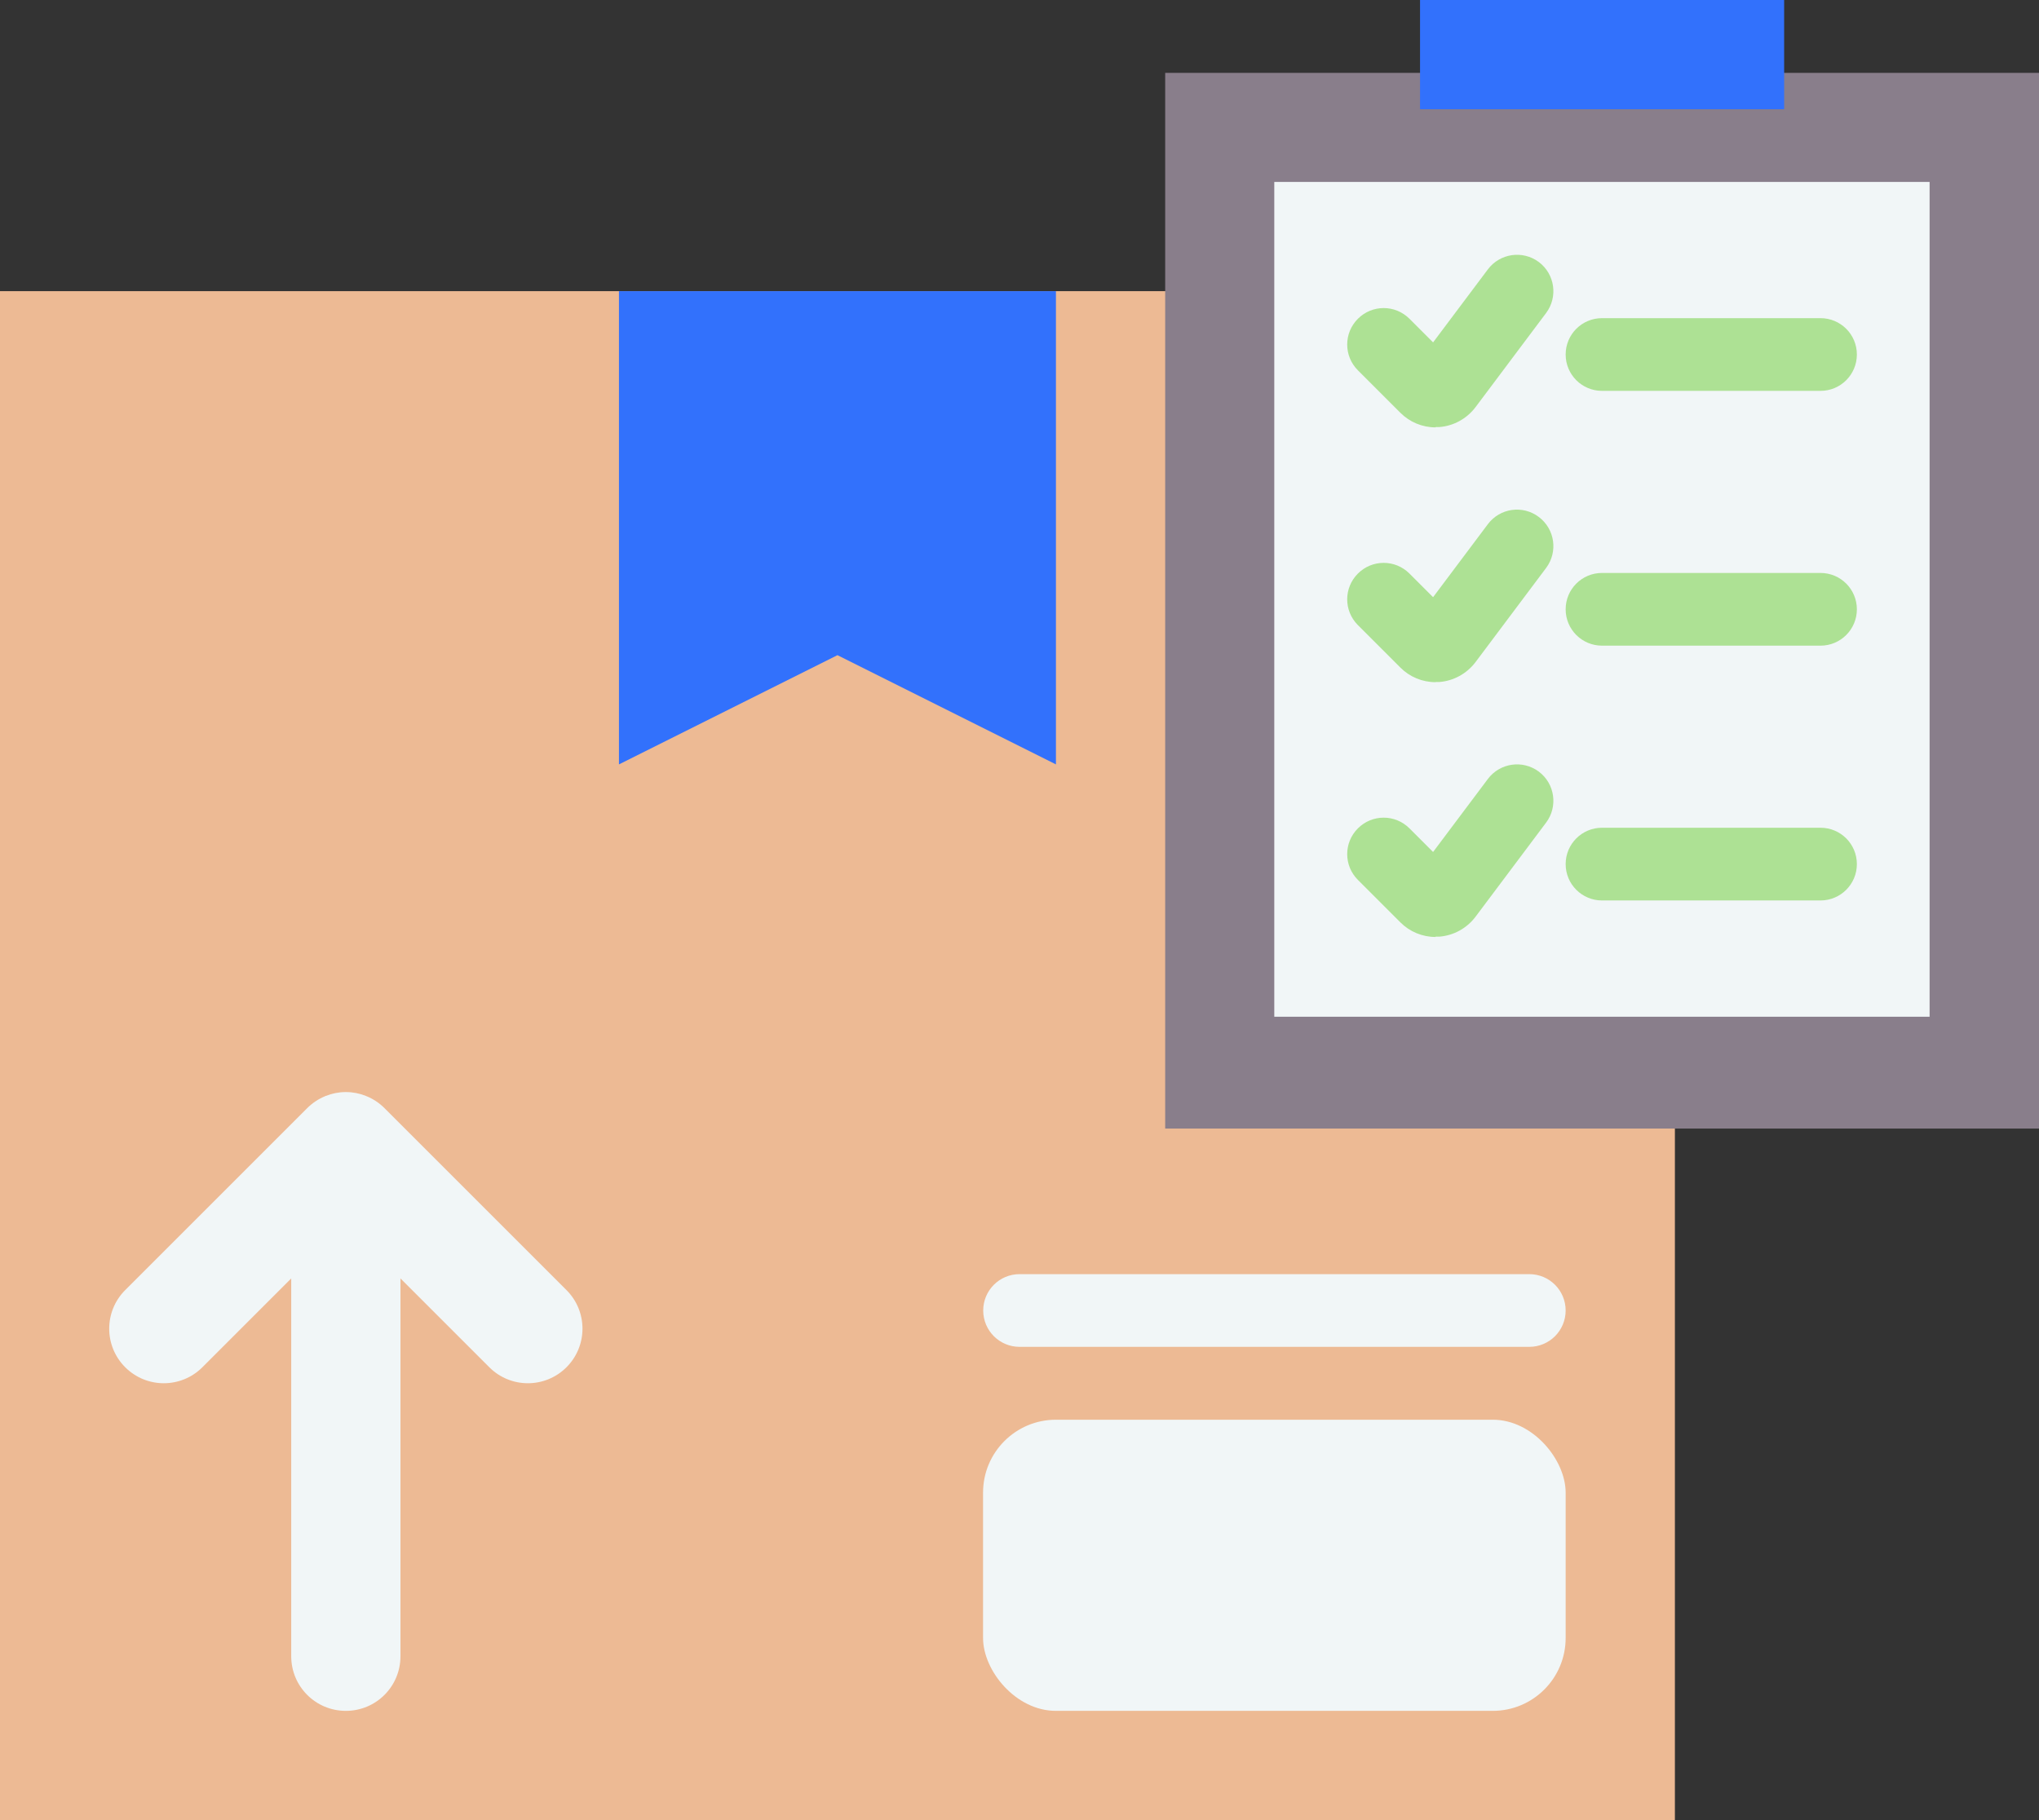
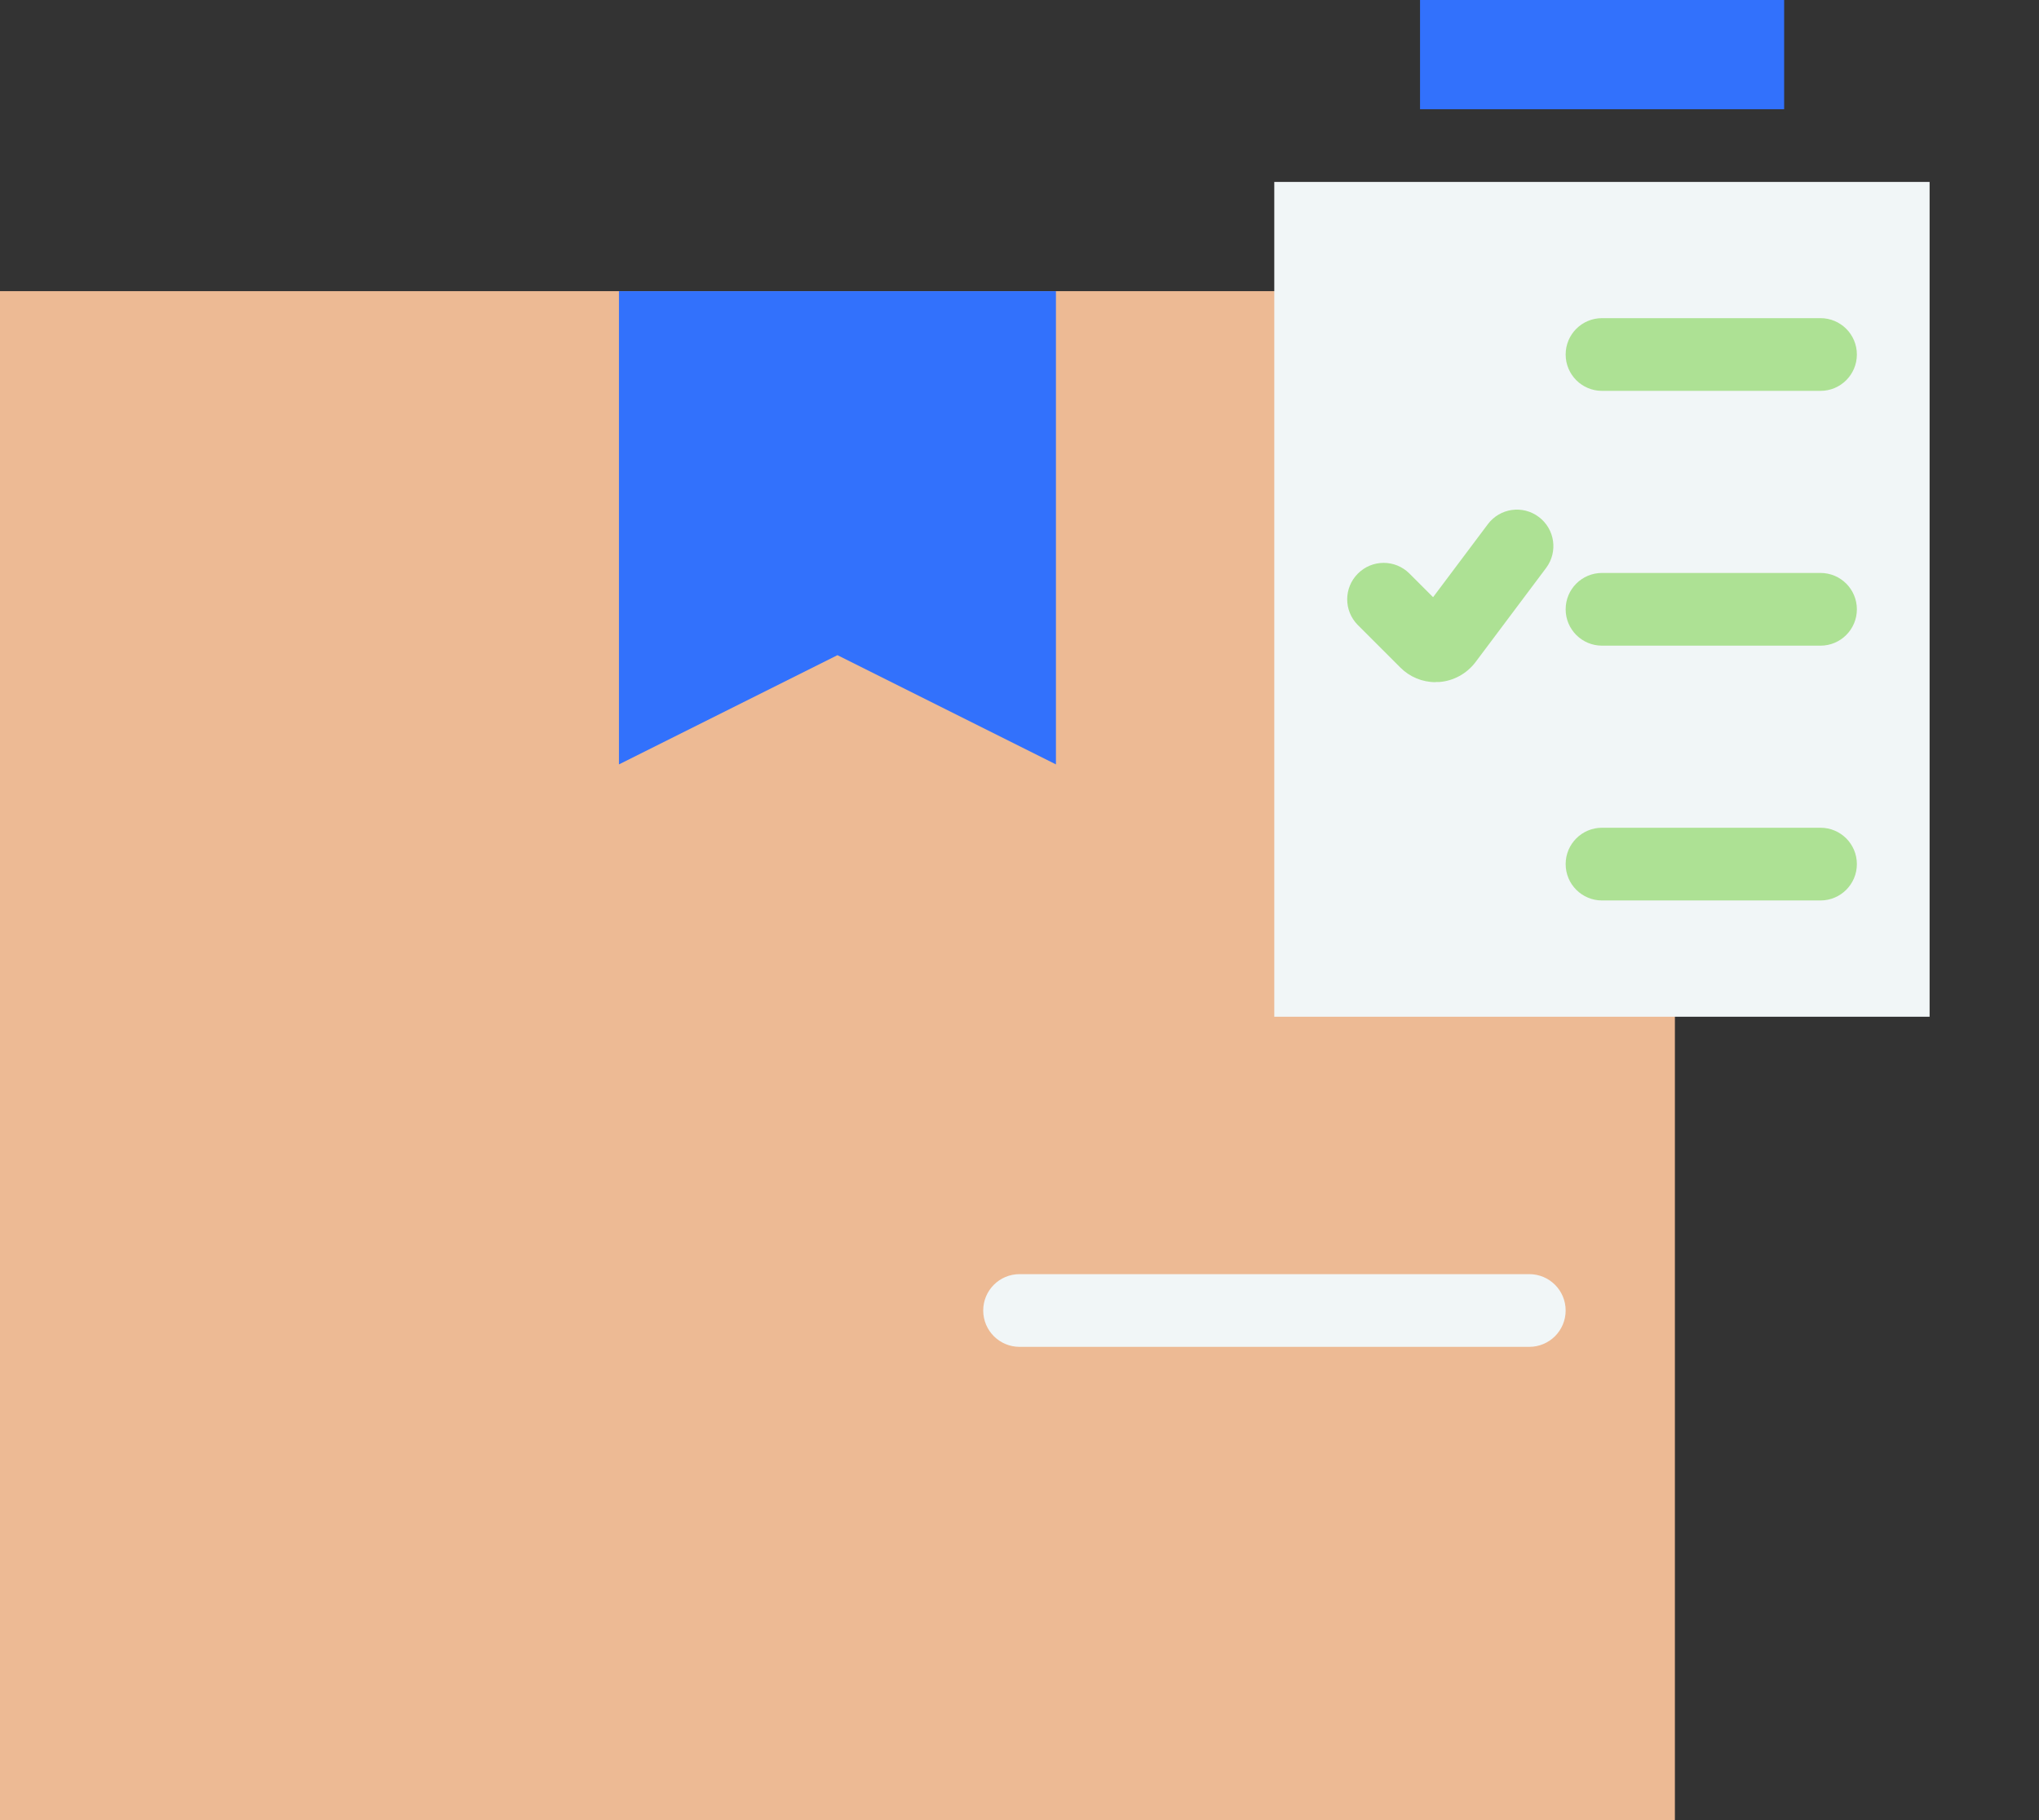
<svg xmlns="http://www.w3.org/2000/svg" id="katman_2" data-name="katman 2" viewBox="0 0 132.89 118.65">
  <rect x="0" y="0" width="132.89" height="118.65" fill="#333333" stroke="none" />
  <defs>
    <style>
      .cls-1 {
        fill: #edba94;
      }

      .cls-2 {
        fill: #ade194;
      }

      .cls-3 {
        fill: #897e8b;
      }

      .cls-4 {
        fill: #f1f6f7;
      }

      .cls-5 {
        fill: #3271fc;
      }
    </style>
  </defs>
  <g id="_Layer_" data-name="&amp;lt;Layer&amp;gt;">
    <g>
      <rect class="cls-1" y="18.98" width="109.16" height="99.67" />
      <polygon class="cls-5" points="68.82 18.98 68.82 49.83 54.58 42.71 40.34 49.83 40.34 18.98 68.82 18.98" />
-       <path class="cls-4" d="M8.16,89.13c1.39,1.39,3.64,1.39,5.03,0l5.79-5.79v24.63c0,1.97,1.59,3.56,3.56,3.56s3.56-1.59,3.56-3.56v-24.63l5.79,5.79c1.39,1.39,3.64,1.39,5.03,0,1.39-1.39,1.39-3.64,0-5.03l-11.86-11.86c-.33-.33-.73-.6-1.17-.78-.02,0-.03,0-.05-.02-.4-.16-.84-.25-1.3-.25s-.9.09-1.3.25c-.02,0-.03,0-.05.02-.44.18-.84.45-1.17.78l-11.86,11.86c-1.39,1.39-1.39,3.64,0,5.03Z" />
-       <rect class="cls-4" x="64.07" y="92.55" width="37.97" height="18.98" rx="4.75" ry="4.75" />
      <path class="cls-4" d="M99.67,87.8h-33.22c-1.31,0-2.37-1.06-2.37-2.37s1.06-2.37,2.37-2.37h33.22c1.31,0,2.37,1.06,2.37,2.37s-1.06,2.37-2.37,2.37Z" />
      <g>
-         <rect class="cls-3" x="75.94" y="4.75" width="56.95" height="68.82" />
        <rect class="cls-4" x="83.05" y="11.86" width="42.71" height="54.42" />
-         <path class="cls-2" d="M93.56,27.86c-.86,0-1.68-.34-2.29-.95l-2.77-2.77c-.93-.93-.93-2.43,0-3.36.93-.93,2.43-.93,3.36,0l1.54,1.54,3.57-4.76c.79-1.05,2.27-1.26,3.32-.48,1.05.79,1.26,2.27.48,3.32l-4.61,6.15c-.57.75-1.43,1.22-2.36,1.29-.08,0-.16,0-.23,0Z" />
        <path class="cls-2" d="M118.65,25.48h-14.24c-1.31,0-2.37-1.06-2.37-2.37s1.06-2.37,2.37-2.37h14.24c1.31,0,2.37,1.06,2.37,2.37s-1.06,2.37-2.37,2.37Z" />
        <path class="cls-2" d="M93.56,44.47c-.86,0-1.68-.34-2.29-.95l-2.77-2.77c-.93-.93-.93-2.43,0-3.36.93-.93,2.43-.93,3.36,0l1.54,1.54,3.57-4.76c.79-1.05,2.27-1.26,3.32-.47,1.05.79,1.26,2.27.48,3.32l-4.61,6.15c-.57.75-1.43,1.22-2.36,1.29-.08,0-.16,0-.23,0Z" />
        <path class="cls-2" d="M118.65,42.09h-14.24c-1.31,0-2.37-1.06-2.37-2.37s1.06-2.37,2.37-2.37h14.24c1.31,0,2.37,1.06,2.37,2.37s-1.06,2.37-2.37,2.37Z" />
-         <path class="cls-2" d="M93.56,61.08c-.86,0-1.68-.34-2.29-.95l-2.77-2.77c-.93-.93-.93-2.43,0-3.36.93-.93,2.43-.93,3.36,0l1.54,1.54,3.57-4.76c.79-1.05,2.27-1.26,3.32-.48,1.05.79,1.26,2.27.48,3.32l-4.61,6.15c-.57.75-1.43,1.22-2.36,1.29-.08,0-.16,0-.23,0Z" />
        <path class="cls-2" d="M118.65,58.7h-14.24c-1.31,0-2.37-1.06-2.37-2.37s1.06-2.37,2.37-2.37h14.24c1.31,0,2.37,1.06,2.37,2.37s-1.06,2.37-2.37,2.37Z" />
        <rect class="cls-5" x="92.55" width="23.73" height="7.12" />
      </g>
    </g>
  </g>
</svg>